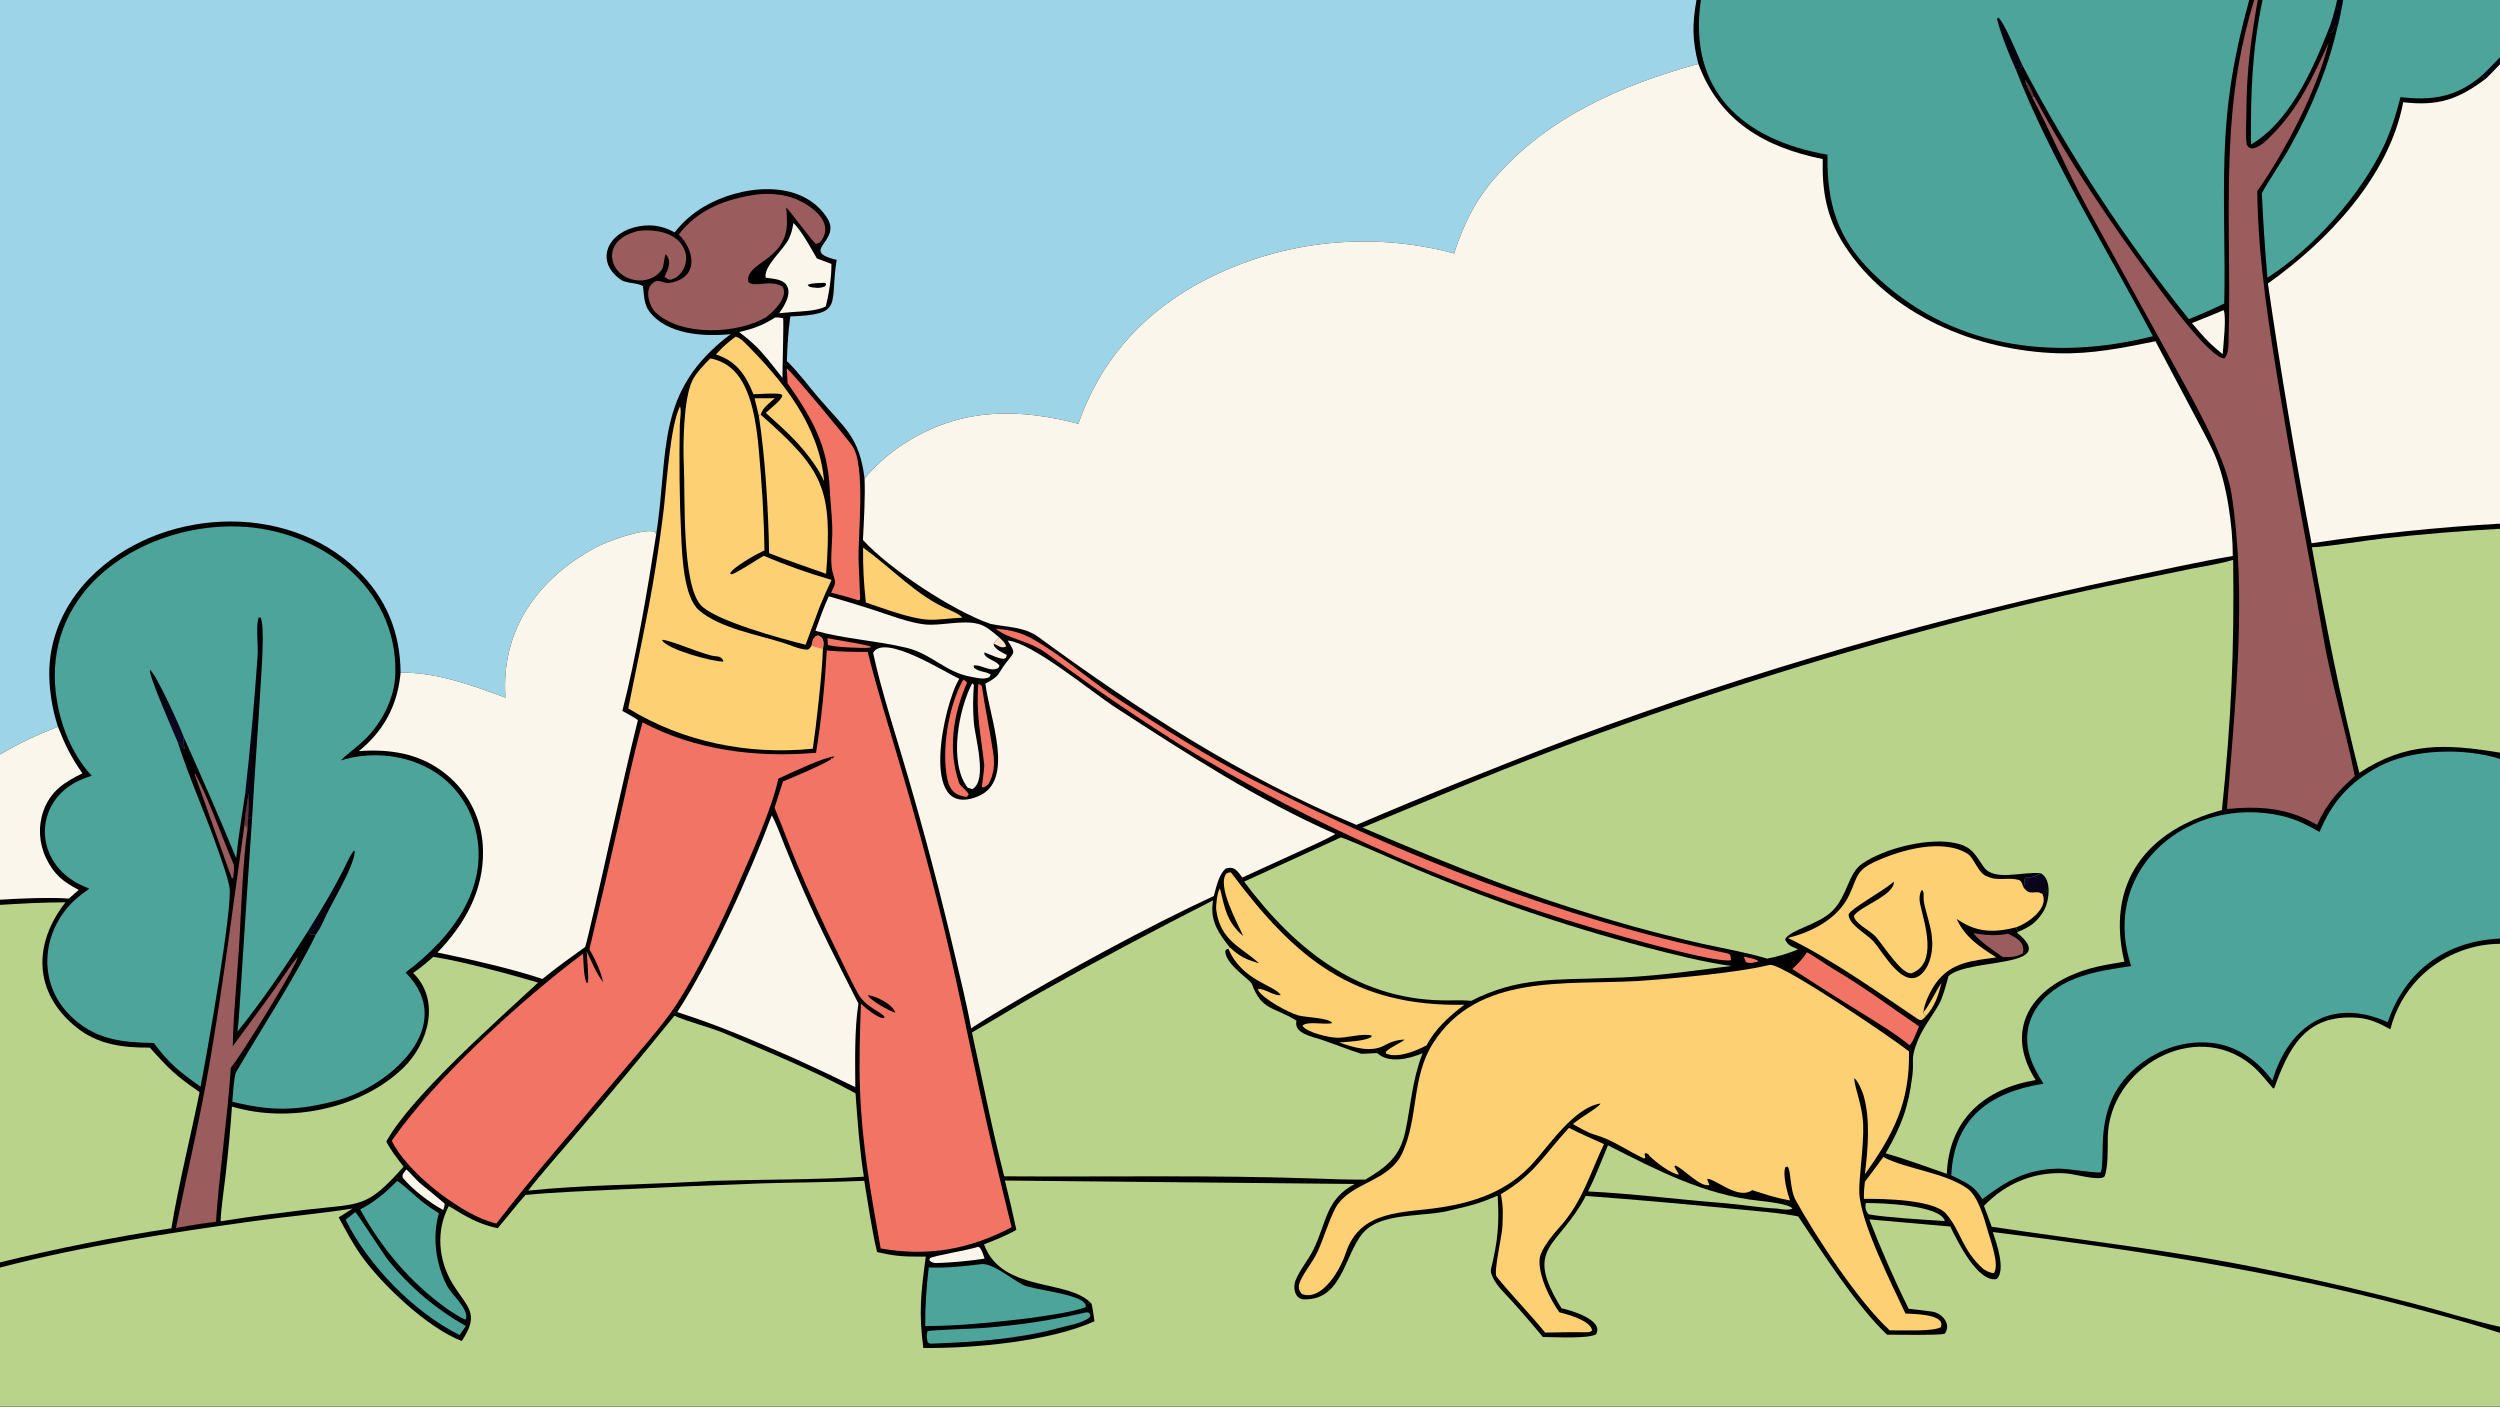
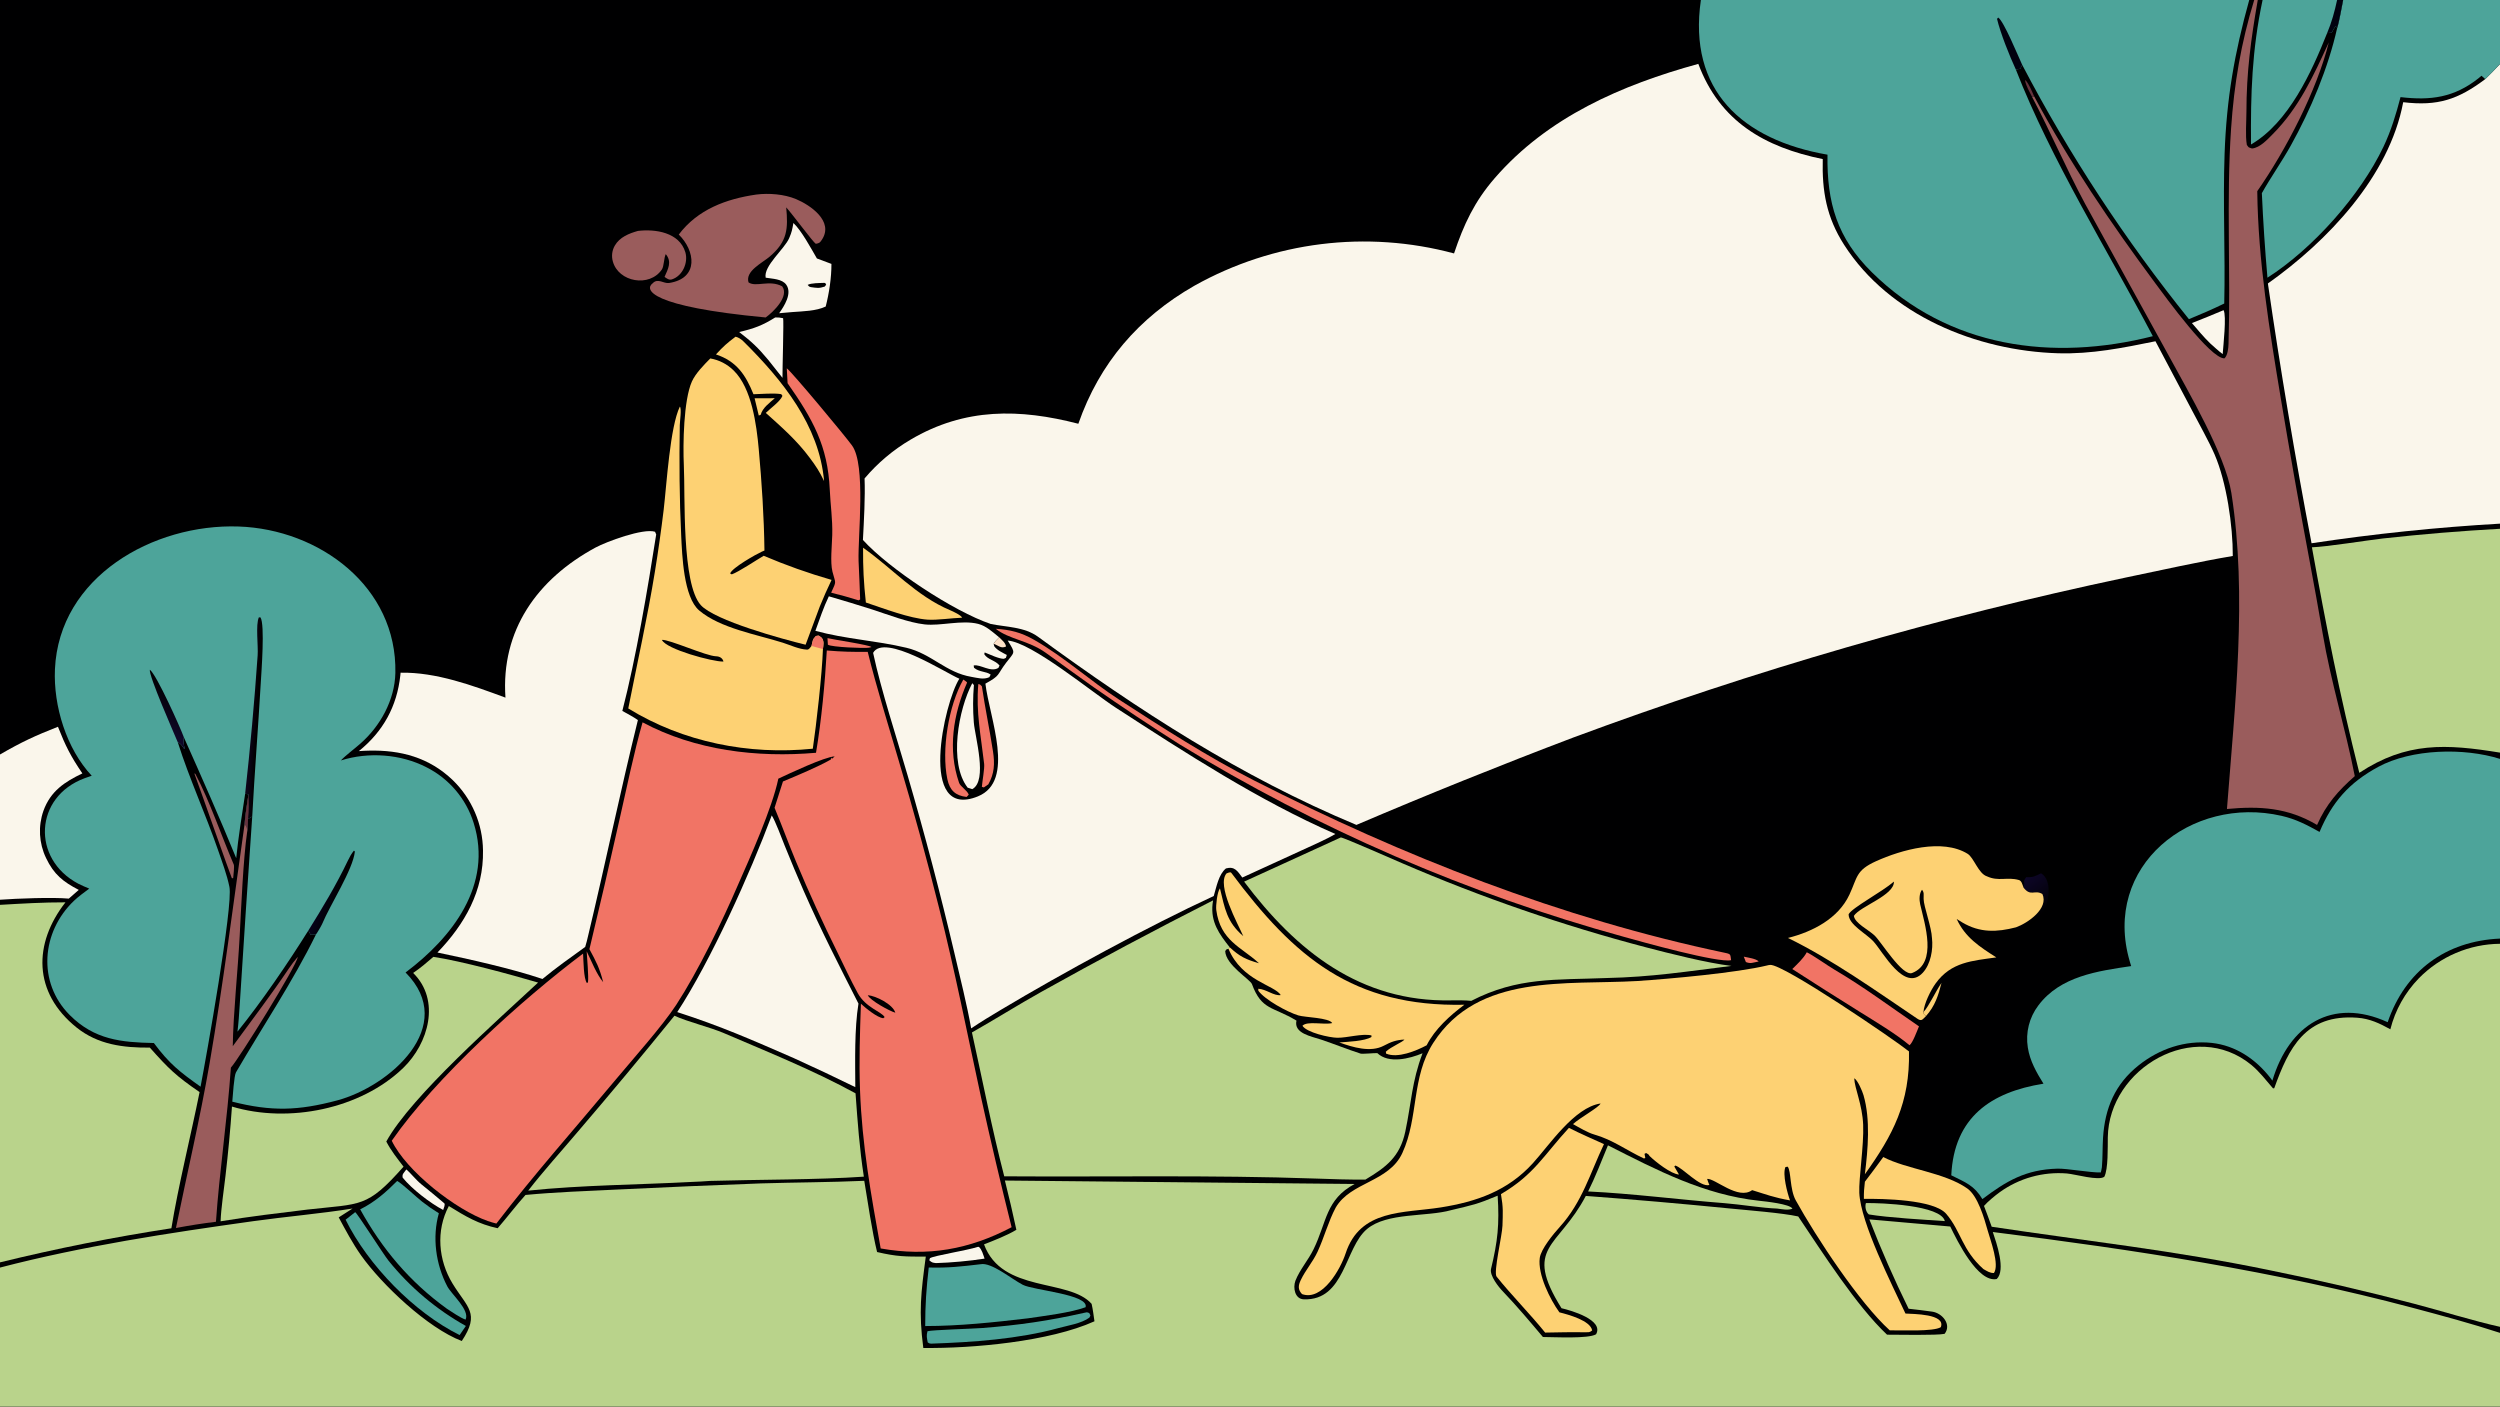
<svg xmlns="http://www.w3.org/2000/svg" version="1.1" style="display: block;" viewBox="0 0 2048 1152" width="1820" height="1024" preserveAspectRatio="none">
  <rect x="0" y="0" width="2048" height="1152" fill="#808080" stroke="none" />
  <defs>
    <linearGradient id="Gradient1" gradientUnits="userSpaceOnUse" x1="144.15" y1="565.338" x2="125.448" y2="588.152">
      <stop class="stop0" offset="0" stop-opacity="1" stop-color="rgb(0,0,0)" />
      <stop class="stop1" offset="1" stop-opacity="1" stop-color="rgb(15,6,39)" />
    </linearGradient>
    <linearGradient id="Gradient2" gradientUnits="userSpaceOnUse" x1="278.984" y1="731.998" x2="266.118" y2="727.702">
      <stop class="stop0" offset="0" stop-opacity="1" stop-color="rgb(0,0,0)" />
      <stop class="stop1" offset="1" stop-opacity="1" stop-color="rgb(5,2,24)" />
    </linearGradient>
    <linearGradient id="Gradient3" gradientUnits="userSpaceOnUse" x1="210.793" y1="588.105" x2="205.346" y2="587.855">
      <stop class="stop0" offset="0" stop-opacity="1" stop-color="rgb(0,0,0)" />
      <stop class="stop1" offset="1" stop-opacity="1" stop-color="rgb(13,4,25)" />
    </linearGradient>
    <linearGradient id="Gradient4" gradientUnits="userSpaceOnUse" x1="1670.66" y1="751.27" x2="1651.64" y2="724.52">
      <stop class="stop0" offset="0" stop-opacity="1" stop-color="rgb(0,0,0)" />
      <stop class="stop1" offset="1" stop-opacity="1" stop-color="rgb(13,6,40)" />
    </linearGradient>
  </defs>
  <path transform="translate(0,0)" fill="rgb(0,0,1)" d="M 0 0 L 1389.76 0 L 1393.37 0 L 1842.57 0 L 1846.64 0 L 1849.56 0 L 1853.51 0 L 1914.55 0 L 1919.5 0 L 2048 0 L 2048 46.765 L 2048 52.4 L 2048 428.867 L 2048 433.064 L 2048 616.4 L 2048 621.533 L 2048 768.693 L 2048 772.962 L 2048 1086.67 L 2048 1091.62 L 2048 1152 L 0 1152 L 0 1038.15 L 0 1033.88 L 0 741.078 L 0 736.887 L 0 617.934 L 0 0 z" />
-   <path transform="translate(0,0)" fill="rgb(158,212,231)" d="M 0 0 L 1389.76 0 C 1386.24 19.956 1386.24 32.466 1391.26 52.313 C 1328.66 69.548 1267.92 95.728 1224.34 146.062 C 1207.88 165.072 1199.1 183.818 1191.15 207.564 C 1119.54 188.284 1043.22 197.764 978.499 233.98 C 932.801 260.098 900.756 297.33 883.376 347.057 C 835.397 334.632 790.47 333.786 746.001 360.039 C 731.715 368.437 718.952 379.191 708.254 391.847 C 703.92 357.576 692.069 350.906 670.64 325.838 C 661.983 315.711 654.25 305.049 644.585 295.648 C 645.086 282.657 645.622 272.182 647.426 259.18 C 691.675 257.42 679.425 250.147 685.385 212.848 C 654.042 205.349 690.044 197.716 677.583 178.466 C 656.084 145.256 605.596 151.903 576.306 169.495 C 567.19 174.895 559.169 181.959 552.661 190.321 C 542.043 184.456 531.466 182.978 519.11 186.338 C 497.141 192.312 487.675 214.337 508.552 229.062 C 513.239 232.367 522.368 231.355 526.75 234.406 C 527.561 241.416 527.498 249.263 531.938 255.126 C 546.38 274.196 576.907 275.855 598.554 273.656 C 536.094 320.636 548.227 369.677 537.551 437.706 L 536.601 435.504 C 526.913 432.427 496.757 443.626 487.844 448.447 C 440.027 474.311 410.248 516.301 414.073 571.364 C 387.167 561.406 357.293 550.39 328.161 550.939 C 327.919 517.922 316.389 489.85 292.639 466.851 C 233.806 409.878 129.677 415.974 73.455 473.489 C 52.378 495.051 39.932 523.199 40.35 553.163 C 40.638 567.456 43.038 581.627 47.472 595.217 C 28.827 602.549 17.651 607.697 0 617.934 L 0 0 z" />
  <path transform="translate(0,0)" fill="rgb(250,246,235)" d="M 1391.26 52.313 C 1408.88 99.494 1445.66 120.572 1493.2 130.303 C 1492.52 156.568 1496.24 177.954 1510.72 200.538 C 1547.74 258.275 1619.31 287.344 1685.92 289.324 C 1713.28 290.138 1739.09 284.919 1765.75 279.49 L 1795.88 336.434 C 1801.35 346.88 1809.62 361.667 1814.13 372.05 C 1824 394.762 1829.21 430.738 1829.1 455.355 C 1801.14 460.051 1769.37 467.217 1741.34 473.024 C 1587.57 505.498 1436.41 549.256 1289.08 603.942 C 1229.3 626.615 1169.98 650.509 1111.17 675.608 C 1016.25 636 932.727 581.706 850.415 521.549 C 839.161 513.323 824.351 513.633 811.583 511.024 C 781.147 500.721 728.143 465.684 706.906 442.221 C 707.708 426.975 708.864 407.07 708.254 391.847 C 718.952 379.191 731.715 368.437 746.001 360.039 C 790.47 333.786 835.397 334.632 883.376 347.057 C 900.756 297.33 932.801 260.098 978.499 233.98 C 1043.22 197.764 1119.54 188.284 1191.15 207.564 C 1199.1 183.818 1207.88 165.072 1224.34 146.062 C 1267.92 95.728 1328.66 69.548 1391.26 52.313 z" />
  <path transform="translate(0,0)" fill="rgb(185,211,139)" d="M 823.209 966.86 L 1109.71 969.678 C 1085.93 982.426 1087 1000.69 1076.12 1023.05 C 1071.68 1032.18 1064.86 1039.67 1061.18 1048.98 C 1059.03 1054.9 1060.83 1063.92 1068.09 1064.16 C 1101.87 1065.25 1101.45 1021.97 1119.87 1006.57 C 1136.32 992.824 1168.69 996.787 1188.8 991.104 C 1206.48 986.856 1209.66 986.486 1226.88 979.262 C 1228.37 1002.69 1226.96 1016.53 1221.46 1039.2 C 1220.12 1044.74 1227.83 1054.29 1231.22 1057.74 C 1242.74 1069.81 1253.23 1082.27 1263.96 1095.01 C 1273.35 1095.04 1301.1 1096.61 1307.49 1092.78 C 1314.14 1081.02 1287.01 1073.23 1279.18 1071.43 C 1247.5 1020.52 1276.41 1022.64 1299.09 979.468 C 1338.49 982.419 1377.86 985.848 1417.18 989.756 C 1430.95 991.129 1460.25 993.4 1473.1 996.278 C 1492.74 1025.48 1520.74 1069.47 1545.87 1093.11 C 1553.81 1093.12 1587.15 1093.77 1593.02 1092.41 C 1598.95 1084.88 1591.23 1075.44 1582.86 1074.24 C 1576.38 1073.31 1570.02 1072.58 1563.52 1071.85 C 1551.76 1047.94 1541.03 1023.52 1531.38 998.676 L 1597.66 1004.52 C 1603.35 1016.23 1620.21 1050.76 1635.74 1047.51 C 1643.31 1040.13 1635.53 1018.03 1632.51 1009.02 C 1748.55 1023.53 1863.51 1041.06 1976.74 1071.18 C 2000.73 1077.57 2024.38 1083.91 2048 1091.62 L 2048 1152 L 0 1152 L 0 1038.15 C 67.614 1020.51 138.355 1009.81 207.507 1000.13 C 233.92 996.435 262.968 993.942 288.853 989.772 L 277.473 997.032 C 282.992 1007.32 289.052 1018.63 295.734 1028.07 C 312.794 1052.15 350.378 1087.67 378.29 1098.29 C 393.571 1075.31 382.783 1071.06 370.663 1051.13 C 359.109 1032.13 356.937 1007.93 367.68 987.746 C 381.507 996.264 391.83 1002.51 407.696 1005.92 C 415.238 997.259 423.1 986.811 430.506 978.666 C 454.412 976.38 481.193 975.409 505.354 974.245 C 544.662 972.327 583.981 970.648 623.309 969.208 C 651.543 968.357 679.746 968.328 708.005 967.083 C 710.886 984.427 714.359 1008.47 718.51 1025.42 C 734.936 1029.24 741.471 1029.17 758.411 1029.17 C 754.462 1058.66 752.496 1074.39 756.368 1103.99 C 796.935 1104.44 859.819 1098.76 896.584 1082.14 C 895.929 1077.69 895.269 1072.14 894.247 1067.85 C 875.662 1046.84 820.829 1059.24 806.115 1019.14 C 814.16 1016 825.179 1011.72 832.611 1007.2 C 829.711 993.699 826.576 980.251 823.209 966.86 z" />
  <path transform="translate(0,0)" fill="rgb(77,164,154)" d="M 1393.37 0 L 1842.57 0 C 1830.47 43.677 1824.01 80.366 1822.38 126.088 C 1820.92 166.864 1823.06 208.087 1822.1 248.582 C 1812.17 253.442 1803.34 257.188 1793.17 261.401 C 1740.94 196.621 1695.2 126.87 1656.6 53.151 L 1654.98 56.323 L 1651.38 56.963 C 1680.47 131.452 1726.47 204.699 1763.6 275.331 C 1681.77 296.091 1596.43 285.11 1533.52 223.065 C 1505 194.924 1496.48 166.119 1497.08 126.686 C 1427.31 114.579 1382.59 74.013 1393.37 0 z" />
  <path transform="translate(0,0)" fill="rgb(1,1,15)" d="M 1651.38 56.963 C 1646.22 45.859 1638.65 26.891 1635.96 15.45 L 1636.94 14.364 C 1641.55 17.442 1653.05 45.449 1656.6 53.151 L 1654.98 56.323 L 1651.38 56.963 z" />
  <path transform="translate(0,0)" fill="rgb(185,211,139)" d="M 1958.18 842.995 C 1962.15 827.297 1970.18 812.916 1981.45 801.292 C 1998.98 783.369 2022.93 773.174 2048 772.962 L 2048 1086.67 C 2026.64 1081.96 1999.63 1073.51 1977.75 1067.8 C 1938.59 1057.55 1899.16 1048.4 1859.5 1040.35 C 1780.63 1024.01 1709.84 1016.52 1631.6 1004.7 C 1629.7 999.156 1627.35 993.191 1625.29 987.657 C 1628.25 984.205 1634.38 979.142 1638.17 976.416 C 1654.11 964.929 1673.62 959.49 1693.2 961.072 C 1700.19 961.691 1719.13 967.248 1723.82 963.805 C 1727.14 957.718 1726.59 939.357 1726.71 931.532 C 1727.59 874.596 1797.82 834.13 1844.19 872.079 C 1850.86 877.534 1856.44 884.851 1862.07 891.382 L 1863.05 891.255 C 1874.94 858.41 1888.46 830.391 1931.08 833.519 C 1941.39 834.276 1949.31 838.11 1958.18 842.995 z" />
  <path transform="translate(0,0)" fill="rgb(77,164,154)" d="M 1900.17 681.354 C 1910.5 656.82 1924.45 640.952 1948.22 628.088 C 1975.69 613.222 2018.57 612.258 2048 621.533 L 2048 768.693 C 2003.52 770.704 1970.42 795.121 1955.98 837.168 C 1910.46 816.409 1875.08 839.554 1861.54 885.039 C 1861 884.265 1860.44 883.506 1859.85 882.762 C 1847.9 867.452 1831.46 856.25 1811.81 854.138 C 1790.06 851.801 1769.05 858.924 1752.03 872.455 C 1732.6 887.912 1724.35 907.557 1722.8 931.891 C 1722.3 939.846 1722.57 948.032 1721.87 955.952 C 1721.78 956.943 1721.01 960.233 1720.96 960.235 C 1712.75 960.494 1693.26 956.917 1685.56 957.123 C 1659.44 957.821 1643.71 967.202 1623.96 982.066 C 1617.3 970.819 1609.96 968.311 1598.49 962.58 C 1600.76 915.098 1630.87 894.425 1674.01 887.546 C 1668.23 878.228 1662.91 868.952 1661.19 857.931 C 1659.24 845.74 1662.36 833.283 1669.82 823.45 C 1687.8 799.401 1718.69 795.271 1745.85 791.225 C 1745.47 790.005 1745.11 788.783 1744.75 787.559 C 1721.73 709.224 1795.05 651.161 1869.11 668.19 C 1880.8 670.879 1889.74 675.536 1900.17 681.354 z" />
  <path transform="translate(0,0)" fill="rgb(250,246,235)" d="M 2048 52.4 L 2048 428.867 C 1996.32 431.838 1944.81 437.197 1893.62 444.927 C 1880.12 374.281 1868.19 303.342 1857.86 232.164 C 1906.67 197.63 1957.31 144.486 1968.7 83.706 C 1997.06 87.073 2013.54 81.571 2035.93 64.786 C 2040.17 60.745 2043.99 56.65 2048 52.4 z" />
  <path transform="translate(0,0)" fill="rgb(250,246,235)" d="M 414.073 571.364 C 410.248 516.301 440.027 474.311 487.844 448.447 C 496.757 443.626 526.913 432.427 536.601 435.504 L 537.551 437.706 C 530.696 481.771 520.946 539.394 509.817 582.242 C 513.797 584.47 518.925 587.149 522.568 589.729 C 508.097 648.384 495.798 707.899 481.717 766.69 C 480.981 769.761 480.354 772.533 479.381 775.551 C 467.623 784.058 455.546 792.533 444.383 801.784 C 419.056 793.234 384.74 785.631 358.359 780.114 C 380.697 756.938 396.31 729.561 395.673 696.515 C 395.425 674.785 386.508 654.054 370.902 638.93 C 351.557 620.383 328.278 614.149 302.065 614.771 C 299.361 614.819 296.66 614.951 293.964 615.165 C 313.848 599.1 325.152 578.635 327.946 553.182 C 328.028 552.435 328.099 551.688 328.161 550.939 C 357.293 550.39 387.167 561.406 414.073 571.364 z" />
  <path transform="translate(0,0)" fill="rgb(154,92,92)" d="M 1846.64 0 L 1849.56 0 C 1843.98 32.031 1840.27 59.145 1840.27 91.853 C 1840.27 99.919 1839.29 110.965 1840.61 118.684 C 1842.55 121.261 1841.52 120.431 1844.87 121.621 C 1851.42 120.959 1857.28 114.423 1861.81 109.887 C 1883.29 88.341 1895.28 61.91 1907.76 34.69 C 1898 74.103 1872.49 123.152 1849.15 156.569 C 1849.85 213.831 1859.11 270.048 1868.44 326.359 C 1875.89 371.057 1883.81 415.678 1892.18 460.215 C 1895.75 479.701 1899.47 499.556 1902.77 519.081 C 1909.37 558.206 1921.5 597.086 1929.04 635.648 C 1915.38 647.637 1905.61 658.728 1898.13 675.631 C 1874.1 661.385 1851.29 660.053 1824.32 662.555 C 1830.76 578.26 1841.17 488.081 1827.95 403.823 C 1823.01 372.364 1792.47 320.51 1776.61 291.257 L 1708.2 167.076 C 1692.35 137.603 1679.72 107.819 1664.71 79.415 L 1666.31 78.79 C 1694.93 132.503 1729.48 183.24 1765.71 232.089 C 1774.06 243.348 1810.81 293.972 1822.31 293.501 C 1824.96 290.927 1825.5 285.096 1825.61 281.507 C 1827.44 222.781 1823.74 163.984 1827.7 105.326 C 1830.19 68.46 1835.84 35.347 1846.64 0 z" />
  <path transform="translate(0,0)" fill="rgb(185,211,139)" d="M 0 741.078 C 18.539 740 35.1 738.994 53.622 739.011 C 27.34 772.616 26.809 812.811 62.816 841.602 C 80.284 855.569 100.876 858.158 122.755 857.999 C 138.202 875.347 144.109 881.128 163.505 894.424 C 156.527 929.114 145.766 972.545 140.404 1005.95 C 93.213 1013.18 46.366 1022.5 0 1033.88 L 0 741.078 z" />
  <path transform="translate(0,0)" fill="rgb(185,211,139)" d="M 2048 433.064 L 2048 616.4 C 2003.66 609.186 1971.48 607.427 1932.74 632.936 C 1916.63 569.097 1905.6 512.809 1893.92 448.242 C 1906.28 447.8 1938.3 442.615 1952.06 441.009 C 1983.96 437.483 2015.95 434.834 2048 433.064 z" />
  <path transform="translate(0,0)" fill="rgb(77,164,154)" d="M 1919.5 0 L 2048 0 L 2048 46.765 L 2048 52.4 C 2043.99 56.65 2040.17 60.745 2035.93 64.786 L 2032.82 62.034 C 2032.08 62.719 2031.3 63.377 2030.51 64.008 C 2010.41 79.952 1991.05 82.45 1966.51 79.535 C 1962.91 93.404 1958.71 107.218 1952.53 120.2 C 1933.65 159.918 1894.69 203.657 1857.49 227.435 C 1855.47 204.392 1853.95 181.308 1852.91 158.2 C 1860.01 145.492 1869.23 132.471 1876.57 119.288 C 1892.86 90.049 1907.35 55.546 1914.64 22.773 C 1916.08 18.712 1918.52 4.933 1919.5 0 z" />
-   <path transform="translate(0,0)" fill="rgb(1,1,15)" d="M 2048 46.765 L 2048 52.4 C 2043.99 56.65 2040.17 60.745 2035.93 64.786 L 2032.82 62.034 C 2037.44 58.015 2043.57 51.347 2048 46.765 z" />
  <path transform="translate(0,0)" fill="rgb(250,246,235)" d="M 0 617.934 C 17.651 607.697 28.827 602.549 47.472 595.217 C 53.651 610.887 57.919 619.388 67.475 633.427 C 52.986 640.335 41.423 647.914 35.599 664.006 C 31.134 676.665 31.893 690.58 37.707 702.678 C 44.143 716.262 51.87 722.275 64.529 728.831 L 56.355 735.954 C 43.104 734.762 13.803 735.853 0 736.887 L 0 617.934 z" />
  <path transform="translate(0,0)" fill="rgb(77,164,154)" d="M 1853.51 0 L 1914.55 0 L 1919.5 0 C 1918.52 4.933 1916.08 18.712 1914.64 22.773 L 1913.3 21.466 C 1911.8 23.562 1911.32 24.464 1910.15 26.773 L 1906.37 27.13 C 1893.66 59.103 1874.9 100.366 1844.03 118.325 C 1843.68 76.732 1844.79 41.038 1853.51 0 z" />
  <path transform="translate(0,0)" fill="rgb(1,1,15)" d="M 1914.55 0 L 1919.5 0 C 1918.52 4.933 1916.08 18.712 1914.64 22.773 L 1913.3 21.466 C 1911.8 23.562 1911.32 24.464 1910.15 26.773 L 1906.37 27.13 C 1910.07 18.445 1912.58 9.211 1914.55 0 z" />
  <path transform="translate(0,0)" fill="rgb(101,51,62)" d="M 1664.71 79.415 C 1662.56 75.233 1659.84 70.559 1658.92 66.023 L 1659.43 65.726 C 1662.53 69.546 1664.32 74.271 1666.31 78.79 L 1664.71 79.415 z" />
-   <path transform="translate(0,0)" fill="rgb(185,211,139)" d="M 1116.15 677.78 C 1169.07 655.904 1217.93 635.073 1271.84 614.725 C 1379.14 574.192 1488.51 539.351 1599.49 510.35 C 1647.55 497.552 1695.98 486.165 1744.72 476.204 L 1796.11 465.617 C 1807.16 463.427 1818.66 461.791 1829.39 458.524 C 1830.42 532.435 1827.82 589.921 1820.21 663.444 C 1758.45 679.679 1724.85 723.22 1740.28 787.615 C 1723.81 790.339 1710.84 792.328 1695.6 799.256 C 1658.33 816.187 1644.7 848.791 1667.6 884.562 C 1625.82 891.51 1596.57 916.763 1594.85 961.375 C 1579.03 955.889 1560.62 949.049 1544.72 944.581 C 1557.71 922.107 1563.44 906.872 1566.64 880.634 C 1567.99 869.563 1565.55 867.638 1569.26 856.911 C 1574.29 842.369 1581.17 835.171 1588.51 822.355 C 1591.55 817.045 1594.51 805.812 1596.19 799.442 C 1612.14 784.741 1684.81 792.951 1654.92 766.051 C 1654.09 765.312 1653.25 764.595 1652.38 763.901 L 1653.3 763.084 L 1651.49 759.476 C 1661.16 756.042 1678.54 743.99 1673.13 732.202 C 1666.66 728.359 1663.73 734.653 1657.72 727.017 C 1659.27 721.54 1656.67 722.672 1659.87 718.391 C 1665.27 718.746 1667.37 717.548 1672.04 715.236 C 1657.01 713.396 1633.4 722.419 1624.85 709.735 C 1616.99 698.09 1614.47 692.287 1598.25 689.882 C 1576.72 686.689 1543.25 695.109 1525.49 707.351 C 1513.77 715.437 1513.83 733.021 1501.2 745.915 C 1490.17 757.184 1466.58 761.313 1462.33 769.203 C 1464.24 774.316 1467.79 775.147 1472.97 777.553 C 1464.45 780.995 1456.8 783.408 1447.72 785.083 C 1428.53 779.547 1414.19 777.243 1394.99 773.061 C 1375.62 768.709 1356.36 763.874 1337.23 758.56 C 1254.75 735.364 1193.91 710.824 1116.15 677.78 z" />
  <path transform="translate(0,0)" fill="url(#Gradient4)" d="M 1672.04 715.236 C 1681.44 720.639 1678.65 739.479 1673.54 747.172 C 1667.63 756.059 1662.89 759.108 1653.3 763.084 L 1651.49 759.476 C 1661.16 756.042 1678.54 743.99 1673.13 732.202 C 1666.66 728.359 1663.73 734.653 1657.72 727.017 C 1659.27 721.54 1656.67 722.672 1659.87 718.391 C 1665.27 718.746 1667.37 717.548 1672.04 715.236 z" />
  <path transform="translate(0,0)" fill="rgb(77,164,154)" d="M 75.134 635.319 C 54.421 613.229 43.67 578.202 45.007 548.119 C 48.377 472.331 125.529 428.834 195.446 431.206 C 261.605 433.451 325.413 480.472 323.882 551.169 C 323.402 573.316 311.529 594.81 295.046 609.163 C 290.516 613.188 282.862 618.857 279.256 622.812 C 301.799 615.68 328.253 617.519 349.337 628.385 C 367.924 637.741 381.905 654.256 388.067 674.132 C 403.912 724.779 370.467 767.828 332.23 796.462 C 375.833 840.348 318.942 889.871 276.157 901.246 C 244.284 909.72 222.516 910.417 190.292 902.262 C 190.682 897.822 191.742 880.956 193.31 878.255 C 214.556 841.669 240.281 803.314 258.802 765.375 L 254.456 765.542 L 252.606 762.09 C 236.042 788.613 214.154 820.66 194.534 844.931 C 195.425 837.801 195.912 830.465 196.363 823.29 C 199.599 771.761 203.077 720.234 206.624 668.731 L 203.185 670.784 C 203.066 673.664 202.998 678.666 202.463 681.327 C 202.523 678.02 202.27 677.654 200.369 674.916 C 200.515 669.766 202.755 656.235 203.561 650.572 L 200.826 650.077 C 198.305 666.635 195.144 686.359 193.505 702.857 C 180.239 670.402 164.96 635.939 150.646 603.894 L 150.559 604.731 C 150.182 608.596 150.443 609.525 151.393 613.272 L 150.819 613.242 C 149.154 610.908 148.249 609.01 145.666 608.006 C 155.142 637.856 168.484 666.786 178.714 696.491 C 182.056 706.195 185.898 716.294 187.938 726.359 C 191.064 741.781 169.015 865.643 164.294 889.992 C 147.081 877.743 138.775 871.297 126.043 854.238 C 99.298 853.697 77.346 851.559 57.158 831.355 C 30.341 804.519 34.072 763.145 60.495 737.828 C 64.233 734.255 68.968 730.872 73.099 727.771 C 70.178 726.509 66.909 725.224 64.116 723.75 C 25.693 703.47 28.074 652.544 69.393 637.342 C 71.298 636.644 73.212 635.97 75.134 635.319 z" />
  <path transform="translate(0,0)" fill="url(#Gradient3)" d="M 200.826 650.077 C 205.018 612.378 208.429 574.595 211.056 536.754 C 211.635 529.004 209.284 511.551 212.059 505.617 L 213.382 505.633 C 217.141 511.479 214.151 550.228 213.603 559.703 C 211.504 596.052 208.579 632.352 206.624 668.731 L 203.185 670.784 C 203.066 673.664 202.998 678.666 202.463 681.327 C 202.523 678.02 202.27 677.654 200.369 674.916 C 200.515 669.766 202.755 656.235 203.561 650.572 L 200.826 650.077 z" />
  <path transform="translate(0,0)" fill="rgb(101,51,62)" d="M 203.561 650.572 C 203.846 658.42 204.05 662.992 203.185 670.784 C 203.066 673.664 202.998 678.666 202.463 681.327 C 202.523 678.02 202.27 677.654 200.369 674.916 C 200.515 669.766 202.755 656.235 203.561 650.572 z" />
  <path transform="translate(0,0)" fill="url(#Gradient2)" d="M 252.606 762.09 C 264.316 743.281 275.404 724.873 284.969 704.866 C 286.42 701.831 287.821 699.288 289.937 696.651 L 290.711 697.39 C 289.204 712.193 270.209 741.405 263.99 756.521 C 263.337 758.107 259.823 764.116 258.802 765.375 L 254.456 765.542 L 252.606 762.09 z" />
  <path transform="translate(0,0)" fill="url(#Gradient1)" d="M 145.666 608.006 C 142.638 600.705 121.446 552.736 122.798 548.516 C 128.404 552.825 147.603 595.555 150.646 603.894 L 150.559 604.731 C 150.182 608.596 150.443 609.525 151.393 613.272 L 150.819 613.242 C 149.154 610.908 148.249 609.01 145.666 608.006 z" />
  <path transform="translate(0,0)" fill="rgb(241,116,101)" d="M 677.319 532.74 C 689.859 533.805 698.122 533.972 710.835 533.877 C 718.047 563.113 727.8 594.102 736.29 623.167 C 748.131 662.894 759.091 702.878 769.16 743.091 C 782.458 795.751 792.322 846.395 803.761 899.111 C 811.593 934.549 819.911 969.879 828.711 1005.09 C 793.926 1023.37 760.038 1029.33 721.454 1022.48 C 713.541 978.444 706.171 937.728 704.528 892.813 C 703.635 868.417 704.457 846.38 705.262 822.042 C 709.109 825.643 718.565 833.42 723.588 833.928 L 724.701 833.002 C 721.788 828.255 709.169 825.321 702.632 813.311 C 696.894 802.768 691.459 791.103 686.181 780.311 C 674.059 755.9 662.732 731.103 652.218 705.958 C 646.036 691.167 640.697 676.329 634.514 661.582 L 641.402 640.022 C 652.924 635.215 670.155 628.036 680.625 622.043 L 680.857 620.406 L 681.546 621.468 L 683.778 619.497 C 675.807 619.704 646.091 633.758 637.606 637.736 C 632.752 661.42 614.437 702.376 604.544 724.751 C 591.651 754.682 571.799 795.59 554.019 822.886 C 542.709 840.249 518.4 867.421 504.742 883.799 C 472.07 922.977 437.693 961.578 406.613 1002.11 C 404.211 1001.49 401.835 1000.78 399.491 999.977 C 373.512 990.883 332.915 959.275 320.927 934.259 C 356.678 882.691 427.699 818.488 477.656 781 C 477.997 786.199 478.028 801.87 480.831 805.12 L 481.668 804.489 C 482.339 799.844 480.89 784.979 480.615 779.121 C 484.638 787.318 488.46 797.472 494.115 804.403 C 491.286 793.122 488.366 787.508 482.859 777.367 C 491.402 741.858 499.658 706.28 507.624 670.637 C 513.372 645.34 519.332 616.24 526.387 591.596 C 569.642 614.69 620.25 620.675 668.476 616.529 C 672.926 590.106 675.801 559.485 677.319 532.74 z" />
  <path transform="translate(0,0)" fill="rgb(0,0,1)" d="M 710.912 815.069 C 717.455 815.551 731.443 822.538 733.457 829.403 C 729.083 828.251 712.562 819.272 710.912 815.069 z" />
  <path transform="translate(0,0)" fill="rgb(253,209,115)" d="M 1448.64 790.46 C 1449.24 790.361 1449.56 790.297 1450.2 790.255 C 1461.01 789.564 1551.91 851.471 1563.84 861.107 C 1564.71 903.022 1550.79 929.486 1527.69 961.733 C 1530.21 941.472 1532.39 916.907 1526.6 897.005 C 1525.67 893.815 1521.8 884.548 1518.98 883.079 C 1519.32 891.588 1525.62 904.529 1526.3 921.164 C 1526.99 938.367 1522.61 965.069 1523.14 976.958 C 1524.25 1001.63 1549.9 1051.99 1560.95 1075.79 C 1567.18 1076.22 1594.15 1075.96 1589.92 1086.95 C 1583.95 1090.72 1557.42 1089.44 1548.07 1089.54 C 1523.28 1067.09 1488.08 1013.77 1471.09 983.089 C 1466.06 973.997 1467.39 958.866 1464.45 955.503 L 1462.62 955.822 C 1460.1 961.791 1464.14 976.978 1466.38 983.115 C 1453.28 980.803 1447.98 978.622 1435.35 974.725 C 1423.83 983.13 1404.91 964.924 1398.47 965.516 C 1399.03 967.396 1399.57 968.703 1400.32 970.519 C 1392.67 972.682 1378.34 956.215 1372.37 954.573 L 1371.59 955.379 C 1372.81 957.6 1374.09 959.791 1375.42 961.951 C 1368.92 961.59 1356.03 951.368 1351.26 946.708 C 1350.67 945.376 1349.76 945.057 1348.48 944.305 L 1347.2 945.02 L 1347.82 948.385 L 1346.75 948.81 C 1332.44 942.145 1321.17 933.471 1306 929.171 C 1300.64 927.654 1293.62 923.43 1288.61 920.638 C 1294.03 915.547 1310.21 906.729 1311.16 903.749 C 1289.58 907.03 1269.28 937.785 1255.66 952.755 C 1235.17 975.261 1209.74 984.193 1180.3 988.872 C 1149.72 993.706 1114.22 990.121 1102.31 1026.6 C 1098.18 1039.27 1083.23 1065.9 1066.62 1059.86 C 1063.2 1056.23 1063.41 1052.94 1065.59 1048.37 C 1069.54 1040.1 1075.46 1033.58 1079.39 1025.08 C 1084.86 1013.24 1088.12 1000.47 1094.24 988.961 C 1106.5 967.95 1137.73 968.272 1148.77 944.381 C 1162.33 915.028 1156.03 882.216 1174.24 853.957 C 1210.9 797.049 1282.93 806.842 1341.18 803.454 C 1368.27 801.654 1422.86 796.743 1447.81 790.667 L 1448.64 790.46 z" />
  <path transform="translate(0,0)" fill="rgb(250,246,235)" d="M 825.501 524.632 C 845.098 525.932 894.465 566.906 914.008 579.572 C 971.03 616.529 1031.45 655.794 1093.92 683.037 C 1086.5 687.507 1074.32 692.744 1066.15 696.524 L 1017.7 718.712 C 1013.72 713.416 1011.46 709.298 1004.31 711.238 C 998.38 715.99 996.536 726.295 994.306 733.829 C 941.215 758.369 870.702 796.743 820.169 826.898 C 811.567 832.003 803.887 836.685 795.58 842.24 C 792.247 823.431 786.322 799.634 781.871 780.666 C 770.367 731.76 757.564 683.169 743.476 634.944 C 734.33 603.399 722.033 566.172 715.251 534.703 C 724.249 518.302 775.053 551.353 785.906 555.857 C 773.543 575.057 751.635 672.319 801.086 652.235 C 832.2 639.598 810.547 587.846 807.245 559.919 C 819.985 552.848 816.266 553.258 824.261 542.705 C 831.186 533.564 832.332 535.52 825.501 524.632 z" />
  <path transform="translate(0,0)" fill="rgb(185,211,139)" d="M 993.765 737.398 C 993.597 738.338 993.459 739.283 993.351 740.232 C 991.671 755.145 998.692 764.859 1007.37 775.812 L 1006.44 777.222 C 1004.36 777.398 1005.32 777.011 1003.68 778.887 C 1004.07 790.329 1024.18 802.14 1025.6 805.984 C 1033.58 827.599 1042.66 824.151 1062.06 835.878 C 1059.67 846.419 1074.3 848.765 1082.27 851.438 C 1093.19 855.098 1103.64 859.38 1114.52 862.879 C 1116.07 863.377 1125.27 862.403 1128.29 862.494 C 1137.58 871.417 1154.81 867.063 1165.36 862.612 C 1156.5 885.983 1156.24 903.101 1151.23 926.753 C 1146.83 947.537 1135.43 955.954 1118.56 966.085 C 1104.95 966.219 1090.91 965.701 1077.3 965.223 C 992.42 962.242 907.571 963.979 822.671 963.407 C 812.414 923.767 805.072 885.47 796.212 845.589 C 815.242 834.797 833.69 823.17 853.048 812.333 C 899.455 786.429 946.37 761.446 993.765 737.398 z" />
  <path transform="translate(0,0)" fill="rgb(185,211,139)" d="M 1098.4 685.856 C 1100.5 685.835 1143.78 704.902 1148.88 707.075 C 1213.5 734.957 1280.12 757.933 1348.19 775.808 C 1368 780.982 1398.31 788.678 1418.42 791.084 C 1381.24 795.675 1353.59 800.177 1315.75 801.016 C 1274.74 802.706 1243.39 800.018 1205.26 819.705 C 1200.48 819.187 1193.5 819.203 1188.67 819.3 C 1114.68 820.79 1062.05 779.098 1019.17 722.06 L 1098.4 685.856 z" />
  <path transform="translate(0,0)" fill="rgb(185,211,139)" d="M 552.531 831.888 C 563.035 836.795 581.399 841.15 593.093 846.158 C 628.359 861.261 667.296 877.005 700.852 895.436 C 702.631 919.574 704.012 939.905 707.665 963.683 C 670.739 966.289 619.671 966.019 581.559 967.175 C 576.78 967.63 571.807 967.731 567.003 967.986 C 522.515 970.354 477.041 970.533 432.718 975.111 C 445.011 959.231 459.888 942.817 472.893 927.419 C 499.869 895.936 526.417 864.089 552.531 831.888 z" />
  <path transform="translate(0,0)" fill="rgb(185,211,139)" d="M 355.026 783.668 C 378.113 787.141 418.488 798.144 440.795 804.729 C 408.93 834.541 337.052 897.472 316.447 934.931 C 320.462 942.603 325.344 948.642 330.587 955.508 C 300.426 989.533 296.179 985.622 252.005 990.621 C 228.571 993.465 203.97 996.386 180.714 1000.25 C 181.067 989.811 183.445 974.125 184.715 963.109 C 186.929 944.209 188.698 925.258 190.021 906.275 C 236.234 920.213 295.359 908.403 330.29 874.669 C 351.087 854.584 361.142 819.171 338.451 796.849 C 344.88 792.437 349.12 788.767 355.026 783.668 z" />
  <path transform="translate(0,0)" fill="rgb(253,209,115)" d="M 514.68 580.211 C 522.012 542.938 530.422 505.688 536.496 468.191 C 539.238 451.336 541.636 434.426 543.688 417.473 C 546.145 396.572 548.88 349.55 556.957 332.968 C 558.492 334.815 556.936 344.782 556.877 348.206 C 556.362 378.248 556.583 408.68 558.034 438.672 C 558.801 454.522 559.931 489.093 572.791 499.98 C 590.006 514.553 619.899 519.627 641.234 526.354 C 647.719 528.4 654.413 531.738 661.126 532.037 C 662.8 532.057 663.397 530.653 664.78 529.067 C 666.071 524.235 665.355 524.043 668.404 520.877 C 671.463 520.438 670.187 520.166 673.216 522.415 C 675.285 525.285 674.544 528.076 674.146 531.59 C 673.493 551.808 668.72 593.866 665.851 613.187 C 613.551 618.529 559.601 607.852 514.68 580.211 z" />
  <path transform="translate(0,0)" fill="rgb(241,116,101)" d="M 664.78 529.067 C 666.071 524.235 665.355 524.043 668.404 520.877 C 671.463 520.438 670.187 520.166 673.216 522.415 C 675.285 525.285 674.544 528.076 674.146 531.59 L 664.78 529.067 z" />
  <path transform="translate(0,0)" fill="rgb(0,0,1)" d="M 542.229 524.059 C 548.277 523.57 578.358 537.285 586.571 537.497 C 589.414 537.57 591.942 538.862 592.665 541.823 C 583.855 542.069 545.52 531.671 542.229 524.059 z" />
  <path transform="translate(0,0)" fill="rgb(250,246,235)" d="M 632.215 667.832 C 635.141 672.303 640.613 687.087 642.857 692.679 C 647.879 705.133 653.079 717.515 658.454 729.821 C 672.444 761.694 687.471 790.901 703.257 821.958 C 699.897 842.413 700.556 869.459 700.664 890.372 C 683.983 882.183 667.176 874.253 650.25 866.585 C 615.669 851.54 591.043 840.601 554.793 828.897 C 582.089 787.243 614.6 715.105 632.215 667.832 z" />
  <path transform="translate(0,0)" fill="rgb(253,209,115)" d="M 581.883 293.557 C 589.152 294.826 595.855 298.298 601.085 303.502 C 615.867 318.039 619.743 347.841 621.555 367.738 C 624.032 394.948 625.915 423.571 626.237 450.89 C 625.516 451.176 624.803 451.478 624.097 451.798 C 619.501 453.88 599.86 464.916 598.118 469.661 L 599.466 470.414 C 605.095 468.394 619.29 458.9 625.617 455.183 C 643.732 462.897 662.302 469.495 681.224 474.938 C 677.791 482.112 674.57 489.385 671.566 496.749 L 659.953 528.022 C 641.256 523.514 585.47 508.256 574.077 495.579 C 558.364 478.094 561.379 406.267 560.202 381.09 C 559.391 363.76 560.014 327.72 566.779 312.51 C 569.726 305.885 576.68 298.813 581.883 293.557 z" />
  <path transform="translate(0,0)" fill="rgb(253,209,115)" d="M 1464.7 768.182 C 1484.87 763.128 1505.85 752.327 1515 732.799 C 1521.69 718.507 1520.13 712.873 1536.89 705.312 C 1557.45 696.043 1591.13 686.415 1611.9 699.28 C 1617.03 702.454 1620.72 715.531 1627.71 717.716 C 1637.31 722.145 1644.19 717.981 1653.88 720.736 C 1656.18 721.39 1656.69 724.423 1657.72 727.017 C 1663.73 734.653 1666.66 728.359 1673.13 732.202 C 1678.54 743.99 1661.16 756.042 1651.49 759.476 C 1635.91 763.516 1622.03 764.063 1607.66 755.58 C 1606.07 754.631 1604.49 753.662 1602.93 752.675 C 1609.78 767.634 1621.61 775.386 1635.4 784.106 C 1615.73 786.906 1598.45 787.804 1585.78 805.28 C 1581.62 811.032 1576.24 821.818 1575.69 828.874 C 1576.25 831.41 1575.66 830.285 1577.77 832.192 C 1574.82 835.007 1574.22 836.699 1570.65 834.299 C 1536.96 811.644 1501.23 786.036 1464.7 768.182 z" />
  <path transform="translate(0,0)" fill="rgb(0,0,1)" d="M 1551.5 722.031 C 1551.9 733.355 1523.77 742.189 1518.7 750.087 C 1519.4 756.06 1530.59 761.411 1535.53 766.065 C 1541 771.089 1558.43 799.992 1566.42 796.884 C 1587.4 788.725 1576.69 756.781 1573.02 740.658 C 1572.15 736.815 1572.18 731.741 1574.51 728.69 C 1576.41 731.071 1575.75 732.549 1575.83 736.237 C 1575.88 742.35 1582.36 759.233 1582.68 768.443 C 1583.74 777.394 1581.66 789.691 1575.12 796.711 C 1560 812.931 1542.65 779.721 1534.68 770.97 C 1528.85 764.572 1514.32 757.302 1514.38 748.805 C 1516.94 743.56 1541.74 730.493 1551.5 722.031 z" />
  <path transform="translate(0,0)" fill="rgb(253,209,115)" d="M 1018.48 766.69 C 1014.02 756.47 996.429 725.075 1004.76 715.334 C 1005.72 714.974 1007.91 713.815 1008.68 714.85 C 1060.4 784.197 1108.47 824.754 1199.62 822.886 C 1187.98 831.556 1175.39 842.846 1168.72 856.096 C 1160.15 860.651 1144.96 866.993 1135.46 862.886 L 1135.29 861.335 C 1139.52 857.222 1149.26 853.448 1150.51 851.384 C 1143.68 851.755 1139.61 853.253 1133.58 856.453 C 1122.8 862.175 1108.25 857.752 1097.13 853.755 C 1103.9 853.229 1117.99 852.727 1123.49 849.295 L 1123.49 848.003 C 1115.88 846.252 1103.56 850.034 1095.57 849.931 C 1089 849.847 1070.42 845.637 1066.95 840.119 C 1070.86 835.9 1084.54 839.575 1091.36 837.895 C 1088.74 833.425 1069.11 833.308 1063.58 831.618 C 1054.47 828.83 1036.3 818.879 1030.84 811.427 L 1030.78 809.792 C 1037.19 810.049 1043.77 815.936 1049.2 814.956 C 1044.01 806.71 1017.47 803.38 1006.44 777.222 L 1007.37 775.812 C 1015.47 783.344 1020.66 785.847 1031.33 788.895 L 1030.5 788.126 C 1017.1 775.869 999.634 770.38 996.372 745.288 C 995.914 741.769 997.126 730.46 999.381 727.567 C 1003.42 744.04 1004.9 755.093 1018.48 766.69 z" />
-   <path transform="translate(0,0)" fill="rgb(154,92,92)" d="M 619.604 159.334 C 629.725 158.049 642.4 158.974 652.167 163.083 C 663.845 167.996 683.295 181.238 673.301 196.319 C 671.478 199.069 671.261 199.021 668.314 199.697 C 666.195 198.536 648.604 174.68 644.054 169.849 C 645.66 187.175 645.24 197.613 630.631 210.086 C 624.352 215.447 610.39 221.941 613.182 231.254 C 619.184 235.528 630.252 228.873 640.744 234.489 C 646.774 242.487 633.708 255.399 627.239 260.01 C 603.887 273.474 558.601 275.761 537.187 256.004 C 531.831 251.062 527.746 237.111 534.687 231.987 C 538.84 227.518 543.781 232.441 548.04 231.784 C 573.047 227.928 569.333 205.007 556.042 192.109 C 571.558 171.499 594.989 162.879 619.604 159.334 z" />
+   <path transform="translate(0,0)" fill="rgb(154,92,92)" d="M 619.604 159.334 C 629.725 158.049 642.4 158.974 652.167 163.083 C 663.845 167.996 683.295 181.238 673.301 196.319 C 671.478 199.069 671.261 199.021 668.314 199.697 C 666.195 198.536 648.604 174.68 644.054 169.849 C 645.66 187.175 645.24 197.613 630.631 210.086 C 624.352 215.447 610.39 221.941 613.182 231.254 C 619.184 235.528 630.252 228.873 640.744 234.489 C 646.774 242.487 633.708 255.399 627.239 260.01 C 531.831 251.062 527.746 237.111 534.687 231.987 C 538.84 227.518 543.781 232.441 548.04 231.784 C 573.047 227.928 569.333 205.007 556.042 192.109 C 571.558 171.499 594.989 162.879 619.604 159.334 z" />
  <path transform="translate(0,0)" fill="rgb(253,209,115)" d="M 1285.27 923.722 C 1294.52 928.419 1304.48 932.741 1313.97 937.025 C 1302.56 961.049 1296.13 984.527 1277.86 1004.74 C 1272.51 1010.65 1262.33 1022.95 1261.36 1030.35 C 1259.61 1043.7 1269.76 1064.18 1277.46 1074.8 C 1284.87 1076.67 1302.89 1081.53 1304.3 1089.61 C 1301.89 1091.64 1301.01 1090.97 1297.2 1091.13 C 1287.21 1090.89 1275.88 1091.26 1265.79 1091.39 C 1253.75 1076.46 1237.6 1060.08 1226.01 1045.53 C 1223.3 1042.12 1230.62 1011.72 1230.83 1003.76 C 1231.11 993.081 1231.58 989.615 1229.59 977.976 C 1256.83 961.997 1264.63 946.102 1285.27 923.722 z" />
  <path transform="translate(0,0)" fill="rgb(154,92,92)" d="M 200.369 674.916 C 202.27 677.654 202.523 678.02 202.463 681.327 C 199.242 703.71 197.574 743.386 196.314 767.239 C 194.872 794.555 191.019 830.794 190.687 856.819 C 206.109 835.726 221.923 815.057 236.526 793.369 C 238.863 789.899 241.184 786.83 243.945 783.68 C 243.394 790.495 195.661 867.386 189.141 874.373 C 186.265 916.519 179.739 959.439 176.912 1000.62 C 165.933 1001.96 155.002 1003.67 144.135 1005.74 C 153.293 960.702 163.86 916.319 171.685 870.922 C 182.916 805.766 191.092 740.364 200.369 674.916 z" />
-   <path transform="translate(0,0)" fill="rgb(253,209,115)" d="M 621.586 340.334 L 623.185 339.672 C 675.34 385.452 681.961 400.402 676.765 469.937 C 660.553 464.224 646.173 459.389 630.038 453.064 C 629.589 419.673 626.777 373.077 621.586 340.334 z" />
  <path transform="translate(0,0)" fill="rgb(77,164,154)" d="M 803.362 1035.39 C 812.192 1033.69 828.147 1047.17 837.861 1052.25 C 846.586 1056.8 892.307 1060.09 889.32 1070.62 C 876.829 1075.18 855.619 1077.68 841.98 1079.72 C 814.072 1083.01 786.071 1086 757.926 1086.04 C 757.923 1068.75 758.821 1055.46 760.835 1038.1 C 776.672 1038.54 787.752 1037.23 803.362 1035.39 z" />
  <path transform="translate(0,0)" fill="rgb(250,246,235)" d="M 678.995 488.374 C 690.958 491.841 702.876 495.462 714.746 499.237 C 727.54 503.432 744.507 509.95 757.472 511.392 C 770.571 512.849 787.757 507.536 801.308 510.955 C 807.94 512.628 813.134 517.626 818.524 521.973 C 817.005 523.528 814.918 525.394 813.995 527.285 L 814.495 529.303 C 816.805 532.555 821.176 534.462 824.774 536.403 L 824.044 538.786 L 822.375 539.562 C 818.236 539.607 811.029 536.051 806.661 534.349 L 806.294 535.768 C 809.092 540.373 815.537 540.76 818.842 545.095 L 817.87 547.021 C 811.437 550.95 803.195 543.858 797.648 545.012 L 797.896 546.89 C 802.394 550.66 807.788 549.701 811.568 552.489 L 810.462 554.614 C 805.696 556.802 800.793 555.189 795.873 554.364 C 774.727 550.818 763.318 535.486 742.539 530.524 C 717.755 524.606 692.471 523.416 667.965 516.641 C 671.279 507.48 674.773 497.036 678.995 488.374 z" />
  <path transform="translate(0,0)" fill="rgb(241,116,101)" d="M 815.724 514.975 C 827.839 515.792 836.442 517.93 847.077 523.978 C 871.59 537.92 893.213 557.704 916.795 573.002 C 951.949 595.808 989.785 620.077 1027.17 639.11 C 1149.11 701.198 1279.14 752.331 1413.35 780.417 C 1418.25 781.442 1417.36 781.869 1418.12 786.376 C 1407.88 788.923 1344.92 771.367 1330.35 767.283 C 1202.1 732.028 1079.46 678.892 966.024 609.44 C 942.271 594.388 918.855 578.81 895.796 562.716 C 883.042 553.693 869.543 543.864 856.844 534.744 C 842.353 524.337 826.846 523.798 815.724 514.975 z" />
  <path transform="translate(0,0)" fill="rgb(241,116,101)" d="M 644.526 301.642 C 648.547 304.435 692.181 356.847 697.994 364.873 C 709.54 380.812 702.691 439 703.344 459.507 C 703.437 462.449 704.77 490.376 704.646 490.922 L 703.362 491.673 C 695.938 489.346 688.443 487.255 680.886 485.404 C 685.513 475.246 684.528 478.443 681.952 468.192 C 680.001 460.431 681.555 446.69 681.78 438.168 C 682.122 425.188 680.301 413.571 679.745 401.048 C 678.144 364.988 665.679 343.133 645.192 313.849 L 644.526 301.642 z" />
  <path transform="translate(0,0)" fill="rgb(77,164,154)" d="M 325.356 967.209 C 328.708 968.739 341.773 981.035 345.847 984.191 C 350.821 988.045 354.033 990.225 359.514 993.667 C 353.94 1013.28 356.976 1035.48 366.401 1053.49 C 369.882 1060.14 385.057 1072.92 381.409 1080.77 C 377.191 1079.35 370.091 1074.41 366.081 1071.84 C 335.59 1049.79 313.213 1023.18 295.06 990.466 C 306.985 984.536 316.066 976.529 325.356 967.209 z" />
  <path transform="translate(0,0)" fill="rgb(253,209,115)" d="M 1542.78 947.612 C 1561.45 957.522 1593.13 960.205 1611.67 973.415 C 1620.25 979.53 1625.46 997.611 1628.27 1007.65 C 1630.56 1015.8 1638.16 1035.83 1633.42 1042.61 C 1629.91 1042.61 1627.94 1041.1 1624.82 1039.37 C 1607.07 1023.51 1606.81 1008.88 1594.42 994.223 C 1584.31 982.26 1541.96 981.728 1526.89 981.865 C 1526.85 976.356 1527.06 973.293 1527.72 967.819 C 1532.82 961.143 1537.84 954.406 1542.78 947.612 z" />
  <path transform="translate(0,0)" fill="rgb(185,211,139)" d="M 1317.24 938.025 C 1357.15 958.279 1395.85 978.559 1440.99 983.414 C 1446.22 983.976 1466.39 986.058 1468.38 989.919 C 1464.72 991.418 1459.82 990.327 1455.76 989.806 C 1444.23 989.466 1425.14 986.351 1412.55 985.38 C 1376.09 982.57 1337.39 977.534 1300.99 975.798 C 1306.56 964.761 1312.47 949.599 1317.24 938.025 z" />
  <path transform="translate(0,0)" fill="rgb(250,246,235)" d="M 649.954 182.648 C 656.477 188.699 664.445 203.467 669.201 211.67 L 681.107 216.132 C 681.167 227.294 679.196 240.258 676.423 251.043 C 668.624 254.786 657.806 254.919 649.016 255.584 L 638.288 256.531 C 642.298 250.863 649.173 240.418 644.147 233.25 C 640.681 228.307 632.771 228.409 627.235 227.418 C 625.324 217.832 642.754 203.904 646.534 194.947 C 648.723 189.759 648.89 188.436 649.954 182.648 z" />
  <path transform="translate(0,0)" fill="rgb(0,0,1)" d="M 675.184 231.667 L 676.033 231.813 L 676.805 233.2 L 675.568 234.727 C 670.906 236.294 669.164 235.812 664.233 235.157 C 662.682 234.741 662.747 234.554 661.635 233.337 C 664.455 231.709 671.548 231.841 675.184 231.667 z" />
  <path transform="translate(0,0)" fill="rgb(253,209,115)" d="M 602.576 275.749 C 604.996 276.299 607.368 277.951 609.113 279.679 C 640.718 310.968 671.231 348.519 675.083 394.012 C 671.491 386.394 668.244 381.443 663.217 374.808 C 652.881 360.817 640.202 349.69 627.329 338.168 C 631.223 334.334 639.183 328.744 640.978 324.229 L 639.975 322.806 C 634.263 321.816 623.64 322.678 617.238 322.877 C 610.875 307.106 603.419 295.857 586.512 290.271 C 592.679 283.564 595.432 281.145 602.576 275.749 z" />
  <path transform="translate(0,0)" fill="rgb(241,116,101)" d="M 1480.11 779.91 C 1484.33 781.773 1497.6 791.101 1502.74 794.12 C 1527.08 808.414 1548.99 824.895 1572.03 840.579 C 1570.51 844.17 1566.87 854.244 1564.26 856.056 C 1553.14 846.658 1535.86 836.412 1523.11 828.441 C 1504.72 817.001 1486.43 805.403 1468.24 793.647 C 1472.43 789.451 1477.34 785.067 1480.11 779.91 z" />
  <path transform="translate(0,0)" fill="rgb(154,92,92)" d="M 522.617 189.123 C 536.879 187.415 556.518 190.305 561.413 206.525 C 563.951 214.934 559.278 226.017 550.344 228.839 C 548.063 229.56 546.126 227.99 544.391 226.786 C 547.272 220.242 550.638 214.398 545.39 208.119 C 543.813 211.301 543.987 218.084 542.209 220.703 C 532.093 235.603 506.702 231.08 502.039 214.135 C 500.799 209.779 501.372 205.106 503.629 201.179 C 507.639 194.203 515.311 191.173 522.617 189.123 z" />
  <path transform="translate(0,0)" fill="rgb(253,209,115)" d="M 707.028 448.585 C 730.515 465.037 750.795 488.262 778.328 499.759 C 780.63 500.72 787.419 503.837 788.147 505.904 C 780.019 506.136 767.712 508.024 759.95 507.492 C 745.021 506.47 724.106 498.374 709.315 493.461 C 707.52 476.669 706.94 465.241 707.028 448.585 z" />
  <path transform="translate(0,0)" fill="rgb(77,164,154)" d="M 290.962 992.76 C 292.732 993.616 314.194 1027.53 318.397 1032.64 C 335.877 1054.29 357.344 1072.39 381.638 1085.97 L 376.529 1093.42 C 339.393 1075.01 301.519 1036.26 283.119 998.93 L 290.962 992.76 z" />
  <path transform="translate(0,0)" fill="rgb(77,164,154)" d="M 888.013 1075.23 C 890.776 1074.7 889.825 1074.52 892.307 1075.37 L 893.3 1077.42 L 892.385 1079.17 C 885.872 1083.95 874.904 1085.56 867.239 1087.66 C 834.126 1096.75 797.225 1099.25 762.758 1100.45 C 761.047 1100.29 761.619 1100.34 759.99 1099.45 C 759.294 1095.57 758.794 1094.11 759.788 1090.28 C 763.48 1089.18 797.495 1088.23 804.713 1087.65 C 834.626 1085.26 858.755 1081.85 888.013 1075.23 z" />
  <path transform="translate(0,0)" fill="rgb(250,246,235)" d="M 796.492 559.528 L 797.828 561.097 C 796.967 571.226 796.959 581.398 797.742 591.592 C 798.65 603.414 809.371 639.308 796.504 646.309 L 792.702 645.098 C 776.981 624.885 785.211 580.769 796.492 559.528 z" />
  <path transform="translate(0,0)" fill="rgb(250,246,235)" d="M 635.092 259.977 C 637.844 259.932 638.796 260.098 641.513 260.591 C 642.187 261.871 640.894 303.339 641.005 309.456 L 629.248 294.649 C 620.777 284.504 615.962 280.045 605.527 271.924 C 617.698 269.105 624.631 266.525 635.092 259.977 z" />
  <path transform="translate(0,0)" fill="rgb(241,116,101)" d="M 789.151 556.541 C 789.404 556.69 792.398 558.671 792.225 559.065 C 780.851 585.065 776.251 613.788 785.674 641.112 C 786.75 644.232 792.401 647.32 793.593 650.827 L 791.85 652.714 C 782.699 651.663 777.988 647.289 776.065 638.089 C 771.065 614.16 777.143 577.608 789.151 556.541 z" />
  <path transform="translate(0,0)" fill="rgb(241,116,101)" d="M 801.436 560.217 C 803.207 560.652 803.086 560.746 804.361 562.098 C 806.984 579.92 810.737 597.645 813.468 615.437 C 814.998 625.403 814.638 633.573 809.64 642.38 L 805.981 644.904 L 804.338 644.43 C 804.705 639.796 806.647 629.428 806.213 625.615 C 803.611 602.749 799.405 583.428 801.436 560.217 z" />
  <path transform="translate(0,0)" fill="rgb(185,211,139)" d="M 1528.55 985.319 C 1540.32 985.124 1590.08 986.894 1593.22 1000.09 C 1576.75 998.965 1546.54 997.245 1530.96 994.616 C 1528.48 992.575 1527.61 988.322 1528.55 985.319 z" />
  <path transform="translate(0,0)" fill="rgb(250,246,235)" d="M 1821.56 254.023 C 1824.1 258.553 1821.3 283.092 1820.83 290.003 C 1817.44 287.497 1813.88 284.163 1810.69 281.319 C 1805.36 276.189 1800.46 270.219 1795.62 264.592 C 1804.31 261.195 1812.96 257.671 1821.56 254.023 z" />
-   <path transform="translate(0,0)" fill="rgb(154,92,92)" d="M 1616.56 764.329 C 1627.78 765.806 1633.75 766.762 1645.23 764.733 C 1652.55 768.726 1658.85 771.479 1657.24 780.729 C 1651.57 783.978 1647.21 783.892 1640.84 783.856 C 1632.75 778.297 1622.88 771.843 1616.56 764.329 z" />
  <path transform="translate(0,0)" fill="rgb(250,246,235)" d="M 801.261 1021.14 L 802.017 1021.29 C 804.417 1023.49 805.399 1027.55 806.561 1030.8 C 794.777 1032.71 778.519 1034.15 766.756 1034.48 C 763.877 1034.11 763.467 1034.07 761.284 1032.19 L 761.82 1030.43 C 765.631 1028.24 791.809 1024.19 801.261 1021.14 z" />
  <path transform="translate(0,0)" fill="rgb(154,92,92)" d="M 159.186 633.421 L 160.052 633.818 C 172.064 656.769 181.259 684.206 191.52 708.123 C 192.11 709.498 191.221 717.304 191.013 719.258 L 189.935 719.226 C 189.257 718.295 162.622 642.495 159.186 633.421 z" />
  <path transform="translate(0,0)" fill="rgb(250,246,235)" d="M 332.876 957.757 C 335.686 959.972 340.779 966.387 345.179 969.945 C 350.918 974.587 358.237 980.574 363.91 985.45 C 364.949 986.344 363.583 989.268 363.047 990.964 C 352.602 985.514 337.214 973.699 329.862 964.479 C 329.353 961.393 330.548 961.081 332.876 957.757 z" />
  <path transform="translate(0,0)" fill="rgb(241,116,101)" d="M 677.879 522.63 C 682.626 523.853 712.463 528.17 713.942 529.95 C 713.235 530.162 712.516 530.332 711.789 530.459 C 708.163 531.114 681.068 530.01 678.192 528.009 L 677.879 522.63 z" />
  <path transform="translate(0,0)" fill="rgb(253,209,115)" d="M 618.175 326.197 L 634.704 326.144 C 630.409 329.895 624.596 334.139 623.185 339.672 L 621.586 340.334 L 618.175 326.197 z" />
  <path transform="translate(0,0)" fill="rgb(253,209,115)" d="M 1590.5 804.975 C 1587.87 815.292 1585.17 823.916 1577.77 832.192 C 1575.66 830.285 1576.25 831.41 1575.69 828.874 C 1580 824.489 1585.91 811.422 1590.5 804.975 z" />
  <path transform="translate(0,0)" fill="rgb(253,225,200)" d="M 818.524 521.973 C 820.909 524.353 823.634 526.371 824.155 529.478 C 820.036 531.492 817.861 528.596 813.995 527.285 C 814.918 525.394 817.005 523.528 818.524 521.973 z" />
  <path transform="translate(0,0)" fill="rgb(241,116,101)" d="M 1428.52 783.505 C 1431.86 784.268 1438.77 785.157 1440.7 787.433 C 1435.82 788.362 1434.28 789.505 1430.23 787.917 L 1428.52 783.505 z" />
</svg>